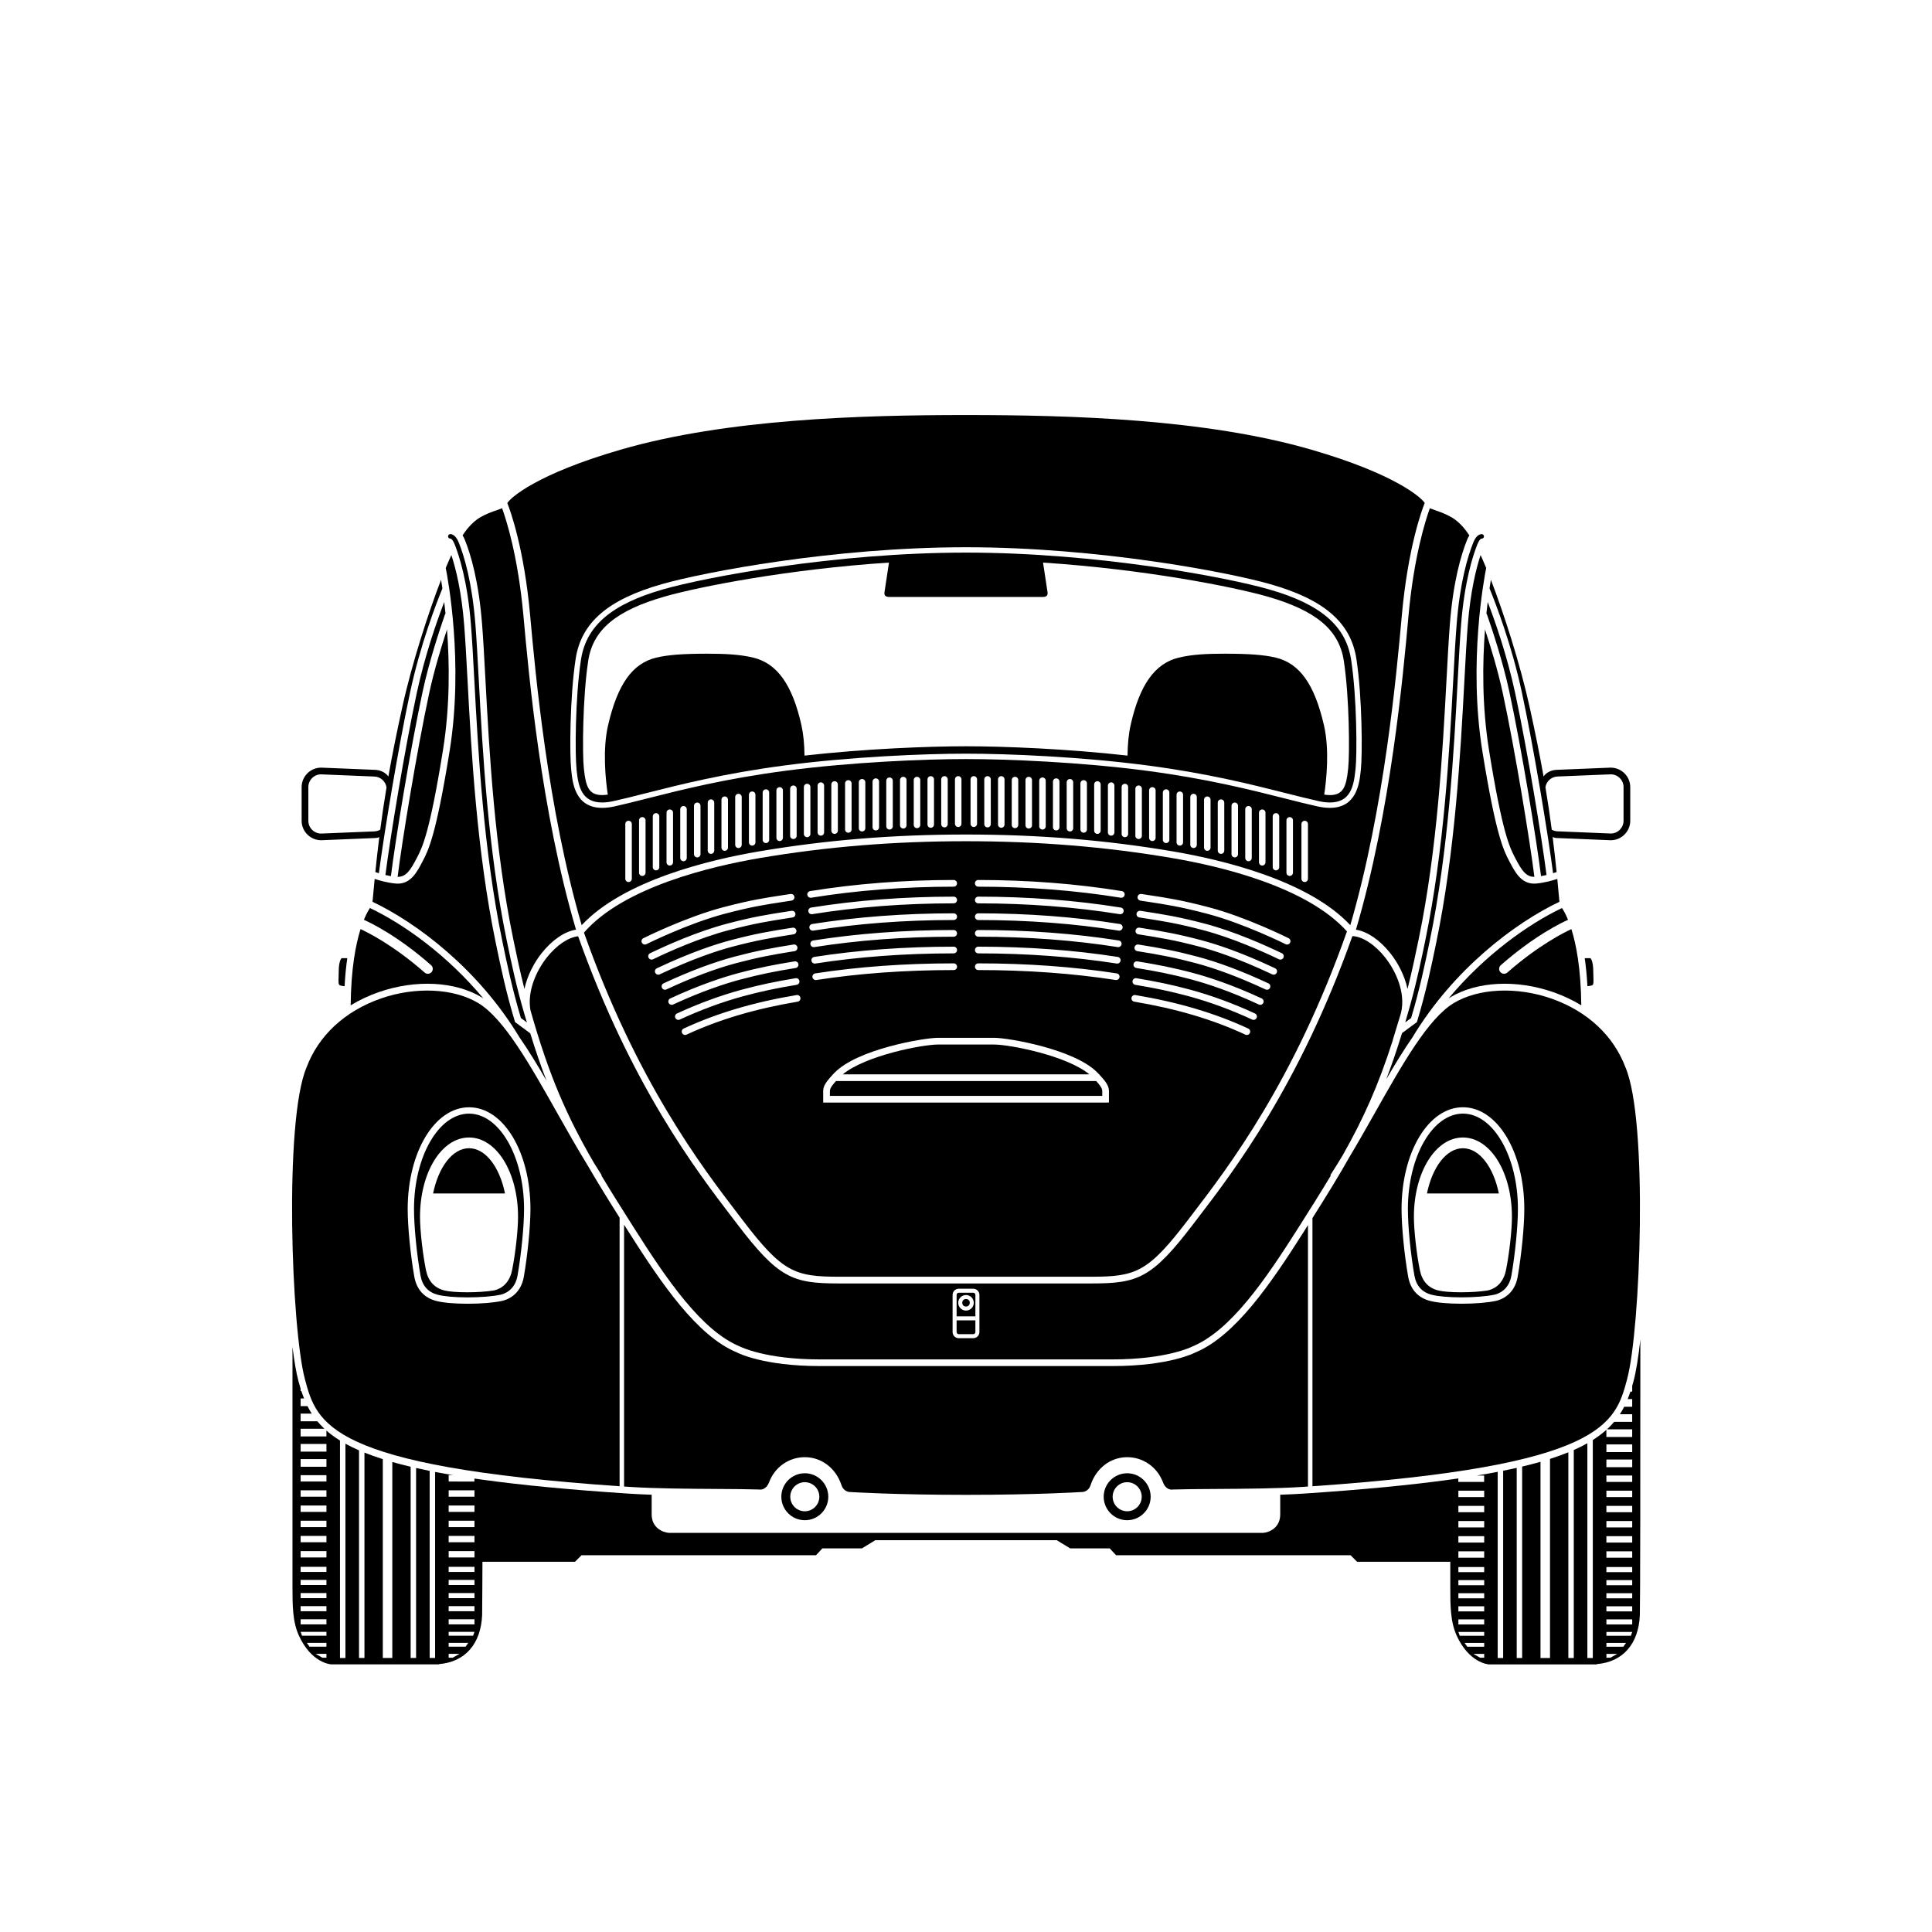
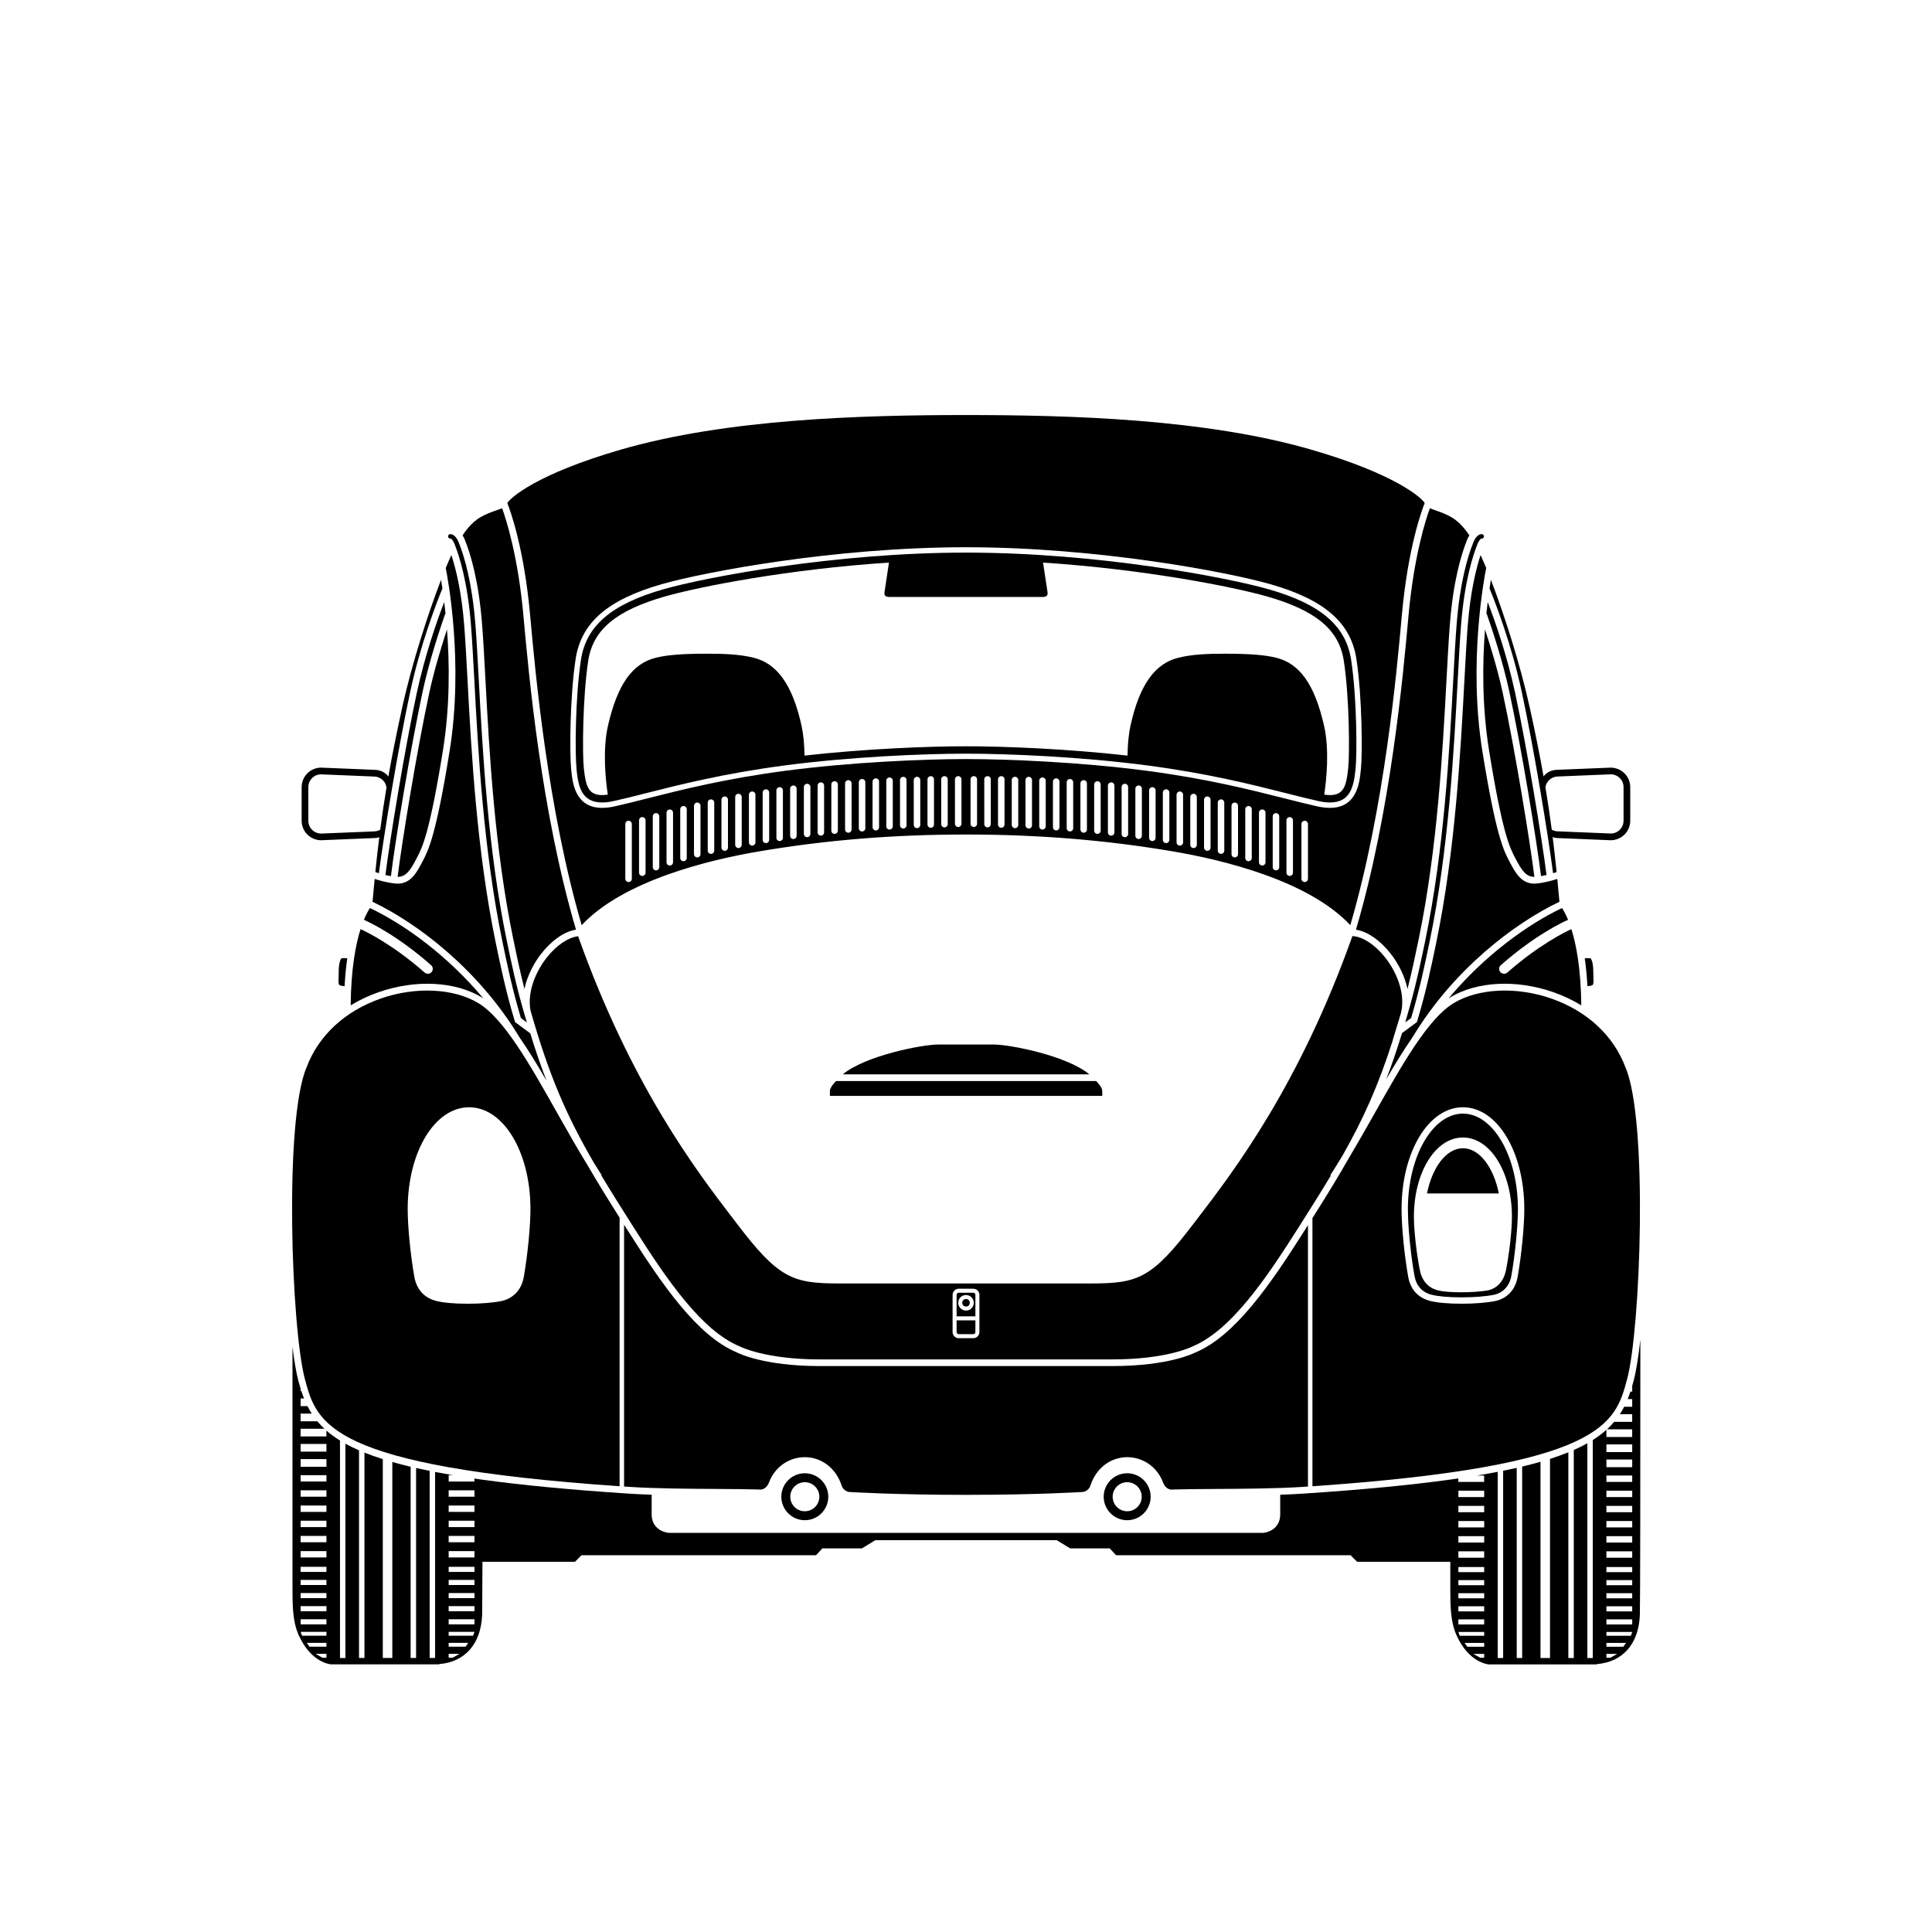
<svg xmlns="http://www.w3.org/2000/svg" fill="#000000" width="800px" height="800px" version="1.1" viewBox="144 144 512 512">
  <g>
    <path d="m566.27 403.04c-0.016-0.418-0.031-0.883-0.031-1.395 0-2.801-0.594-3.566-0.754-3.723h-1.516c0.312 2.176 0.562 4.641 0.715 7.418 0.914-0.055 1.285-0.215 1.418-0.355 0.234-0.242 0.203-1.031 0.168-1.945z" />
    <path d="m559.55 387.76c-0.652-1.586-1.242-2.586-1.605-3.125-8.934 4.258-20.414 12.395-30.082 23.984 0.152-0.098 0.305-0.215 0.457-0.309 7.062-4.258 17.523-4.785 27.305-1.383 2.676 0.934 5.156 2.109 7.43 3.496-0.098-9.719-1.34-16.141-2.621-20.199-1.746 0.797-8.676 4.211-16.977 11.512-0.246 0.219-0.555 0.324-0.863 0.324-0.363 0-0.719-0.148-0.98-0.441-0.477-0.539-0.422-1.363 0.117-1.84 8.969-7.887 16.246-11.324 17.82-12.02z" />
    <path d="m537.54 310.82c-0.672 8.805-0.82 20.258 1.059 31.941 3.566 22.16 5.516 25.887 6.938 28.605l0.082 0.152c1.578 3.019 2.75 4.879 5.008 4.856-1.129-9.199-5.117-33.574-8.371-48.688-1.305-6.055-3.223-12.348-4.715-16.867z" />
    <path d="m575.2 509.5c3.586-13.379 5.57-68.449-0.402-82.566-3.188-8.512-10.195-15.008-19.746-18.332-9.156-3.184-19.281-2.703-25.801 1.227-6.801 4.102-13.672 16.289-20.949 29.191-2.188 3.879-4.43 7.832-6.699 11.625-2.824 5.012-6.031 10.203-9.793 16.164v71.062c77.203-5.324 80.215-16.52 83.391-28.371zm-28.996-27.156c-0.867 4.977-4.656 6.168-5.797 6.41-2.168 0.469-5.566 0.746-9.09 0.746-3.504 0-6.555-0.273-8.375-0.754-3.172-0.836-5.164-3.047-5.758-6.398-1.016-5.738-1.758-13.273-1.758-17.922 0-15.133 7.144-26.992 16.266-26.992s16.266 11.855 16.266 26.992c0.004 4.531-0.734 12.066-1.754 17.918z" />
    <path d="m543.99 327.31c3.266 15.176 7.273 39.664 8.398 48.875 0.508-0.086 0.996-0.191 1.457-0.301-1.203-9.543-5.113-33.344-8.309-48.199-2.148-9.984-5.285-18.953-7.281-24.148-0.121 0.984-0.242 2.047-0.355 3.16l0.098-0.035c1.508 4.285 4.273 12.664 5.992 20.648z" />
    <path d="m532.97 309.7c-0.32 4.051-0.586 8.984-0.891 14.695-1.02 19.016-2.414 45.055-7.457 69.402-1.309 6.328-2.66 12.875-5.043 20.789l-0.086 0.281-3.938 2.91c-1.375 4.477-2.75 8.5-4.188 12.246 2.344-4.039 4.664-7.832 6.973-11.148h-0.004c10.855-18.012 27.109-30.277 38.93-35.895-0.184-2.098-0.371-4.113-0.566-6.062-1.242 0.414-3.375 1.027-5.574 1.227-0.191 0.02-0.383 0.023-0.566 0.023-3.477 0-5.09-3.09-6.523-5.832l-0.078-0.152c-1.48-2.828-3.508-6.699-7.121-29.148-3.762-23.398 0.492-45.891 1.02-48.516-0.551-1.336-1.051-2.488-1.492-3.422-1.18 3.609-2.688 9.656-3.394 18.602z" />
    <path d="m555.58 375.41c0.371-0.113 0.691-0.223 0.941-0.309-0.332-3.242-0.68-6.309-1.051-9.285 0.398 0.184 0.812 0.281 1.375 0.281h0.004l14.012 0.574c2.852 0 5.172-2.32 5.172-5.172v-8.898c0-2.852-2.32-5.172-5.207-5.172l-13.941 0.57c-1.637 0-3.004 0.609-3.824 1.773-1.012-5.731-2.207-11.656-3.688-18.387-2.602-11.809-6.953-25.109-10.273-33.742-0.113 0.664-0.23 1.426-0.359 2.285 1.691 4.141 5.863 14.984 8.531 27.375 3.184 14.77 7.066 38.359 8.309 48.105zm1.344-25.637 13.941-0.57c1.871 0 3.394 1.523 3.394 3.394v8.898c0 1.871-1.523 3.394-3.359 3.394l-14.012-0.574c-0.59 0-1.152-0.156-1.656-0.441-0.5-3.828-1.051-7.531-1.68-11.273 0.273-1.621 1.664-2.824 3.371-2.828z" />
    <path d="m233.73 403.04c-0.035 0.914-0.066 1.703 0.172 1.949 0.133 0.141 0.504 0.301 1.418 0.355 0.152-2.777 0.402-5.242 0.715-7.414h-1.52c-0.168 0.164-0.754 0.938-0.754 3.719 0.004 0.508-0.016 0.973-0.031 1.391z" />
    <path d="m263.15 343.04c-3.609 22.449-5.641 26.32-7.121 29.148l-0.078 0.152c-1.434 2.742-3.051 5.832-6.523 5.832-0.184 0-0.371-0.008-0.566-0.023-2.203-0.199-4.332-0.816-5.574-1.227-0.191 1.949-0.379 3.969-0.566 6.062 11.82 5.613 28.074 17.883 38.93 35.895h-0.004c2.379 3.418 4.766 7.336 7.184 11.512-1.48-3.832-2.894-7.949-4.305-12.543l-4.031-2.981-0.086-0.281c-2.379-7.914-3.731-14.461-5.043-20.793-5.039-24.348-6.438-50.387-7.457-69.402-0.309-5.711-0.574-10.645-0.891-14.695-0.707-8.949-2.211-14.992-3.402-18.594-0.438 0.93-0.941 2.082-1.492 3.422 0.535 2.625 4.789 25.113 1.027 48.516z" />
    <path d="m263.25 286.73 0.309 0.043 0.215 0.223c0.242 0.258 0.469 0.645 0.672 1.148 1.238 3.07 3.457 9.938 4.363 21.406 0.32 4.07 0.586 9.016 0.895 14.738 1.016 18.957 2.41 44.918 7.422 69.137 1.285 6.219 2.613 12.645 4.918 20.359l1.598 1.18-0.379-1.238c-0.09-0.305-0.172-0.598-0.262-0.898l-0.008 0.004c-0.008-0.031-0.012-0.059-0.02-0.09-2.152-7.312-3.445-13.535-4.691-19.551-4.992-24.129-6.383-50.043-7.398-68.965-0.309-5.731-0.574-10.68-0.898-14.77-0.871-11.035-2.894-17.922-4.441-21.758-0.891-2.211-2.098-2.172-2.316-2.141-0.305 0.047-0.527 0.348-0.48 0.672 0.035 0.258 0.246 0.465 0.504 0.5z" />
    <path d="m257.39 402.06c-0.309 0-0.613-0.105-0.863-0.324-8.301-7.305-15.23-10.715-16.977-11.512-1.281 4.062-2.523 10.48-2.621 20.199 2.273-1.387 4.754-2.562 7.43-3.496 9.781-3.402 20.242-2.875 27.305 1.383 0.152 0.09 0.305 0.207 0.457 0.309-9.668-11.59-21.148-19.727-30.082-23.984-0.363 0.535-0.953 1.535-1.605 3.125 1.574 0.691 8.852 4.133 17.812 12.02 0.539 0.477 0.594 1.301 0.117 1.84-0.254 0.289-0.609 0.441-0.973 0.441z" />
    <path d="m363.93 433.54 0.008 0.875h72.168l0.008-0.875c0.02-0.793 0.023-1.25-1.609-3.051h-68.961c-1.633 1.801-1.629 2.258-1.613 3.051z" />
    <path d="m531.69 439.12c-8.039 0-14.582 11.352-14.582 25.305 0 4.562 0.727 11.973 1.73 17.625 0.477 2.695 2 4.398 4.527 5.062 1.688 0.445 4.582 0.699 7.945 0.699 3.41 0 6.676-0.266 8.734-0.707 0.879-0.188 3.805-1.113 4.492-5.055 1.004-5.766 1.73-13.18 1.73-17.629 0.004-13.945-6.539-25.301-14.578-25.301zm12.988 27.359c0 3.512-0.691 9.711-1.574 14.113-0.891 4.441-4.078 5.273-5.031 5.422-1.832 0.285-4.328 0.453-6.852 0.453-2.606 0-4.805-0.172-6.035-0.477-2.66-0.652-4.312-2.469-4.91-5.394-0.867-4.254-1.578-10.59-1.578-14.117 0-11.793 5.707-21.031 12.988-21.031 7.289 0 12.992 9.238 12.992 21.031z" />
    <path d="m496.54 455.45c1.105-1.703 2.207-3.492 3.305-5.316 5.391-9.516 9.402-18.344 13.293-30.555l-0.039 0.027 1.945-6.383c0.094-0.309 0.176-0.602 0.262-0.902 1.215-5.258-1.363-10.957-4.207-14.555-2.719-3.438-6.023-5.59-8.699-5.688-14.047 39.535-31.438 62.281-40.824 74.551l-1.309 1.711c-10.988 14.426-14.676 15.789-27.031 15.789h-66.875c-12.355 0-16.043-1.359-27.031-15.789l-1.309-1.711c-9.383-12.266-26.766-35-40.809-74.512-2.602 0.281-5.723 2.375-8.312 5.648-2.734 3.465-5.227 8.875-4.324 13.961 4.961 17.516 9.703 28.184 16.828 40.461 0.684 1.109 1.367 2.203 2.055 3.262l-0.094 0.059c2.582 4.309 5.465 8.883 8.762 14.074 8.578 13.512 17.797 27.047 27.895 31.227 0.141 0.07 6.719 3.449 21.266 3.449h77.5c14.547 0 21.125-3.379 21.188-3.414 10.176-4.211 19.395-17.75 27.969-31.262 3.285-5.176 6.164-9.746 8.738-14.039zm-92.984 41.559c0 0.898-0.73 1.625-1.625 1.625h-3.859c-0.898 0-1.625-0.73-1.625-1.625v-9.855c0-0.898 0.73-1.625 1.625-1.625h3.859c0.898 0 1.625 0.73 1.625 1.625z" />
    <path d="m367.34 428.71h65.355c-6.113-5.023-21.18-7.898-25.23-7.898h-14.898c-4.051-0.004-19.117 2.871-25.227 7.898z" />
    <path d="m529.12 324.23c-1.016 18.922-2.406 44.836-7.398 68.965-1.078 5.215-2.195 10.586-3.875 16.68h0.004c-0.074 0.27-0.148 0.523-0.219 0.789-0.031 0.113-0.062 0.223-0.094 0.332-0.375 1.348-0.75 2.664-1.125 3.934l1.551-1.145c2.305-7.715 3.633-14.141 4.918-20.355 5.012-24.219 6.402-50.184 7.422-69.141 0.309-5.723 0.574-10.668 0.895-14.738 0.906-11.469 3.121-18.336 4.363-21.406 0.203-0.504 0.43-0.891 0.672-1.148l0.215-0.223 0.309-0.043c0.258-0.035 0.465-0.242 0.504-0.504 0.047-0.32-0.176-0.621-0.5-0.672-0.008 0-0.051-0.004-0.105-0.004-0.398 0-1.41 0.211-2.191 2.148-1.547 3.836-3.574 10.723-4.441 21.758-0.328 4.094-0.598 9.043-0.902 14.773z" />
    <path d="m503.34 390.38c3.012 0.469 6.352 2.738 9.148 6.281 1.938 2.449 3.758 5.816 4.519 9.43 1.195-4.715 2.098-9.035 2.969-13.25 4.965-23.996 6.352-49.832 7.363-68.699 0.309-5.742 0.574-10.703 0.898-14.816 0.887-11.258 2.973-18.332 4.566-22.281 0.18-0.449 0.383-0.82 0.59-1.156-0.777-1.195-2.418-3.445-4.633-4.758-1.543-0.914-3.234-1.5-4.469-1.93-0.539-0.188-0.988-0.348-1.367-0.508-1.098 3.016-4.231 12.715-5.664 28.547-1.406 15.605-4.691 51.91-13.922 83.141z" />
-     <path d="m340.74 467.26c10.57 13.879 13.805 15.086 25.621 15.086h66.875c11.812 0 15.047-1.211 25.621-15.086l1.309-1.715c9.379-12.258 26.797-35.035 40.793-74.711-10.621-11.859-33.555-17.273-46.363-19.449-17.633-2.996-35.488-4.453-54.594-4.453-19.105 0-36.961 1.457-54.594 4.453-12.922 2.195-36.16 7.684-46.652 19.766 13.973 39.48 31.324 62.168 40.68 74.395zm17.484-81.727c-0.078-0.484 0.254-0.941 0.734-1.02 11.949-1.918 24.66-2.891 37.781-2.891 0.492 0 0.887 0.398 0.887 0.887 0 0.492-0.398 0.887-0.887 0.887-13.023 0-25.641 0.965-37.496 2.867-0.047 0.008-0.094 0.012-0.141 0.012-0.43 0.004-0.812-0.309-0.879-0.742zm1.008 3.34c11.816-1.879 24.438-2.832 37.508-2.832 0.492 0 0.887 0.398 0.887 0.887 0 0.492-0.398 0.887-0.887 0.887-12.977 0-25.504 0.945-37.227 2.809-0.047 0.008-0.094 0.012-0.141 0.012-0.43 0-0.809-0.312-0.875-0.75-0.082-0.477 0.25-0.934 0.734-1.012zm0.27 4.363c11.668-1.84 24.195-2.773 37.234-2.773 0.492 0 0.887 0.398 0.887 0.887 0 0.492-0.398 0.887-0.887 0.887-12.945 0-25.383 0.926-36.957 2.754-0.047 0.008-0.094 0.012-0.141 0.012-0.43 0-0.809-0.312-0.875-0.75-0.078-0.484 0.254-0.941 0.738-1.016zm0.273 4.359c11.531-1.801 23.969-2.715 36.965-2.715 0.492 0 0.887 0.398 0.887 0.887 0 0.492-0.398 0.887-0.887 0.887-12.902 0-25.246 0.906-36.688 2.695-0.047 0.008-0.094 0.012-0.137 0.012-0.43 0-0.809-0.312-0.875-0.75-0.082-0.48 0.25-0.938 0.734-1.016zm0.406 6.129c-0.43 0-0.809-0.312-0.875-0.754-0.074-0.484 0.258-0.938 0.742-1.012 11.395-1.762 23.742-2.656 36.691-2.656 0.492 0 0.887 0.398 0.887 0.887 0 0.492-0.398 0.887-0.887 0.887-12.859 0-25.109 0.887-36.418 2.637-0.047 0.008-0.094 0.012-0.141 0.012zm86.301-22.809 1.77 0.27c5.102 0.773 8.785 1.332 16.02 3.227 10.012 2.617 21.113 8.168 21.223 8.223 0.438 0.219 0.617 0.754 0.395 1.191-0.156 0.309-0.469 0.488-0.797 0.488-0.133 0-0.27-0.031-0.398-0.094-0.109-0.055-11.047-5.519-20.875-8.09-7.144-1.867-10.605-2.394-15.836-3.188l-1.77-0.27c-0.484-0.074-0.816-0.527-0.742-1.012 0.074-0.488 0.539-0.816 1.012-0.746zm-0.266 4.465 0.824 0.125c5.574 0.863 9.258 1.434 16.266 3.277 7.828 2.059 15.988 5.719 20.156 7.719l0.23 0.109c0.445 0.207 0.637 0.734 0.434 1.18-0.152 0.324-0.473 0.516-0.809 0.516-0.125 0-0.254-0.027-0.375-0.082l-0.254-0.121c-4.109-1.973-12.152-5.578-19.836-7.602-6.922-1.82-10.57-2.387-16.09-3.238l-0.824-0.125c-0.484-0.074-0.816-0.531-0.742-1.016 0.078-0.484 0.531-0.82 1.02-0.742zm-0.266 4.461c6.055 0.953 9.801 1.574 16.391 3.316 3.902 1.035 10.406 3.137 19.25 7.297l0.324 0.152c0.445 0.207 0.637 0.734 0.434 1.18-0.152 0.324-0.473 0.516-0.809 0.516-0.125 0-0.254-0.027-0.375-0.082l-0.332-0.156c-8.723-4.102-15.117-6.172-18.949-7.184-6.504-1.719-10.211-2.336-16.211-3.277-0.484-0.074-0.816-0.531-0.742-1.016 0.078-0.492 0.543-0.816 1.02-0.746zm-0.266 4.469c6.019 0.961 9.902 1.688 15.691 3.227 5.559 1.48 11.812 3.832 18.594 6.984l0.168 0.078c0.445 0.207 0.637 0.734 0.434 1.18-0.152 0.324-0.473 0.516-0.809 0.516-0.125 0-0.254-0.027-0.375-0.082l-0.172-0.078c-6.688-3.109-12.844-5.426-18.301-6.883-5.711-1.52-9.555-2.238-15.516-3.188-0.484-0.074-0.816-0.531-0.738-1.016 0.082-0.488 0.539-0.82 1.023-0.738zm-0.266 4.465c5.113 0.828 9.406 1.641 14.992 3.137 3.856 1.039 10.102 3.039 17.949 6.684 0.445 0.207 0.637 0.734 0.434 1.18-0.152 0.324-0.473 0.516-0.809 0.516-0.125 0-0.254-0.027-0.375-0.082-7.734-3.594-13.875-5.562-17.664-6.582-5.508-1.477-9.754-2.281-14.816-3.102-0.484-0.078-0.812-0.535-0.734-1.02 0.082-0.48 0.535-0.812 1.023-0.73zm-0.266 4.461c5.402 0.887 9.676 1.801 14.293 3.047 5.609 1.523 11.539 3.703 17.137 6.301 0.445 0.207 0.637 0.734 0.434 1.18-0.152 0.324-0.473 0.516-0.809 0.516-0.125 0-0.254-0.027-0.375-0.082-5.512-2.559-11.34-4.703-16.855-6.199-4.555-1.23-8.777-2.133-14.117-3.008-0.484-0.078-0.812-0.535-0.73-1.02 0.082-0.484 0.527-0.812 1.023-0.734zm-0.27 4.465c11.344 1.895 21.133 4.801 29.918 8.879 0.445 0.207 0.637 0.734 0.434 1.18-0.152 0.324-0.473 0.516-0.809 0.516-0.125 0-0.254-0.027-0.375-0.082-8.641-4.012-18.277-6.871-29.465-8.742-0.484-0.078-0.809-0.539-0.73-1.023 0.086-0.477 0.547-0.816 1.027-0.727zm-41.629-30.496c13.168 0 25.973 0.992 38.051 2.949 0.484 0.078 0.812 0.535 0.734 1.02-0.07 0.438-0.449 0.746-0.875 0.746-0.047 0-0.094-0.004-0.145-0.012-11.984-1.941-24.691-2.926-37.766-2.926-0.492 0-0.887-0.398-0.887-0.887-0.004-0.496 0.395-0.891 0.887-0.891zm0 4.418c13.117 0 25.832 0.973 37.781 2.891 0.484 0.078 0.816 0.531 0.734 1.02-0.07 0.438-0.449 0.746-0.875 0.746-0.047 0-0.094-0.004-0.141-0.012-11.855-1.902-24.473-2.867-37.496-2.867-0.492 0-0.887-0.398-0.887-0.887-0.004-0.492 0.391-0.891 0.883-0.891zm0 4.418c13.07 0 25.691 0.953 37.508 2.832 0.484 0.074 0.816 0.531 0.738 1.016-0.07 0.438-0.445 0.75-0.875 0.75-0.047 0-0.094-0.004-0.141-0.012-11.727-1.863-24.25-2.809-37.227-2.809-0.492 0-0.887-0.398-0.887-0.887-0.008-0.492 0.391-0.891 0.883-0.891zm0 4.422c13.039 0 25.566 0.934 37.234 2.773 0.484 0.074 0.816 0.531 0.738 1.016-0.07 0.438-0.449 0.75-0.875 0.75-0.047 0-0.094-0.004-0.141-0.012-11.578-1.828-24.012-2.754-36.957-2.754-0.492 0-0.887-0.398-0.887-0.887 0-0.488 0.395-0.887 0.887-0.887zm0 4.418c12.996 0 25.43 0.914 36.965 2.715 0.484 0.074 0.816 0.531 0.742 1.016-0.07 0.438-0.445 0.75-0.875 0.75-0.047 0-0.09-0.004-0.137-0.012-11.441-1.789-23.785-2.695-36.688-2.695-0.492 0-0.887-0.398-0.887-0.887-0.012-0.488 0.387-0.887 0.879-0.887zm0 4.422c12.949 0 25.297 0.895 36.691 2.656 0.484 0.074 0.816 0.527 0.742 1.012-0.07 0.441-0.445 0.754-0.875 0.754-0.047 0-0.09-0.004-0.137-0.012-11.309-1.75-23.562-2.637-36.418-2.637-0.492 0-0.887-0.398-0.887-0.887-0.004-0.492 0.391-0.887 0.883-0.887zm4.207 19.727c3.656 0 21.359 2.988 27.438 9.289 0.137 0.141 0.242 0.258 0.367 0.391h0.098v0.105c2.309 2.465 2.551 3.324 2.519 4.766l-0.008 2.59-0.887 0.023h-74.832l-0.008-2.613c-0.031-1.441 0.211-2.301 2.519-4.766v-0.105h0.098c0.125-0.133 0.227-0.246 0.363-0.391 6.074-6.301 23.777-9.289 27.438-9.289l14.895 0.004zm-48.777-38.875c12.078-1.957 24.883-2.949 38.051-2.949 0.492 0 0.887 0.398 0.887 0.887 0 0.492-0.398 0.887-0.887 0.887-13.074 0-25.781 0.984-37.766 2.926-0.047 0.008-0.098 0.012-0.145 0.012-0.43 0-0.805-0.309-0.875-0.746-0.078-0.484 0.254-0.938 0.734-1.016zm-43.785 14.16c-0.324 0-0.637-0.18-0.797-0.488-0.223-0.438-0.043-0.973 0.395-1.191 0.113-0.055 11.211-5.602 21.223-8.223 7.234-1.895 10.922-2.453 16.02-3.227l1.77-0.27c0.477-0.07 0.938 0.258 1.012 0.742 0.074 0.484-0.258 0.938-0.742 1.012l-1.77 0.27c-5.234 0.793-8.691 1.316-15.836 3.188-9.832 2.574-20.766 8.035-20.875 8.09-0.129 0.066-0.266 0.098-0.398 0.098zm2.148 3.91c-0.121 0.055-0.246 0.082-0.375 0.082-0.336 0-0.656-0.191-0.809-0.516-0.207-0.445-0.012-0.973 0.434-1.18l0.23-0.109c4.168-2 12.324-5.656 20.156-7.719 7.012-1.844 10.695-2.414 16.266-3.277l0.824-0.125c0.496-0.074 0.941 0.258 1.016 0.742s-0.258 0.941-0.742 1.016l-0.824 0.125c-5.519 0.855-9.164 1.422-16.09 3.238-7.684 2.023-15.727 5.629-19.836 7.602zm1.777 3.996c-0.121 0.055-0.246 0.082-0.375 0.082-0.336 0-0.656-0.191-0.809-0.516-0.207-0.445-0.012-0.973 0.434-1.18l0.324-0.152c8.844-4.156 15.348-6.262 19.25-7.293 6.59-1.742 10.336-2.363 16.391-3.316 0.48-0.07 0.941 0.254 1.016 0.742 0.074 0.484-0.258 0.941-0.742 1.016-5.996 0.941-9.707 1.559-16.211 3.277-3.828 1.012-10.227 3.086-18.949 7.184zm1.777 3.992c-0.121 0.055-0.246 0.082-0.375 0.082-0.336 0-0.656-0.191-0.809-0.516-0.207-0.445-0.012-0.973 0.434-1.18l0.168-0.078c6.781-3.152 13.039-5.504 18.594-6.984 5.789-1.539 9.672-2.266 15.691-3.227 0.484-0.078 0.941 0.254 1.016 0.738 0.078 0.484-0.254 0.941-0.738 1.016-5.961 0.953-9.801 1.672-15.516 3.188-5.457 1.457-11.613 3.773-18.301 6.883zm1.402 4.078c-0.336 0-0.656-0.191-0.809-0.516-0.207-0.445-0.012-0.973 0.434-1.18 7.852-3.644 14.094-5.648 17.949-6.684 5.586-1.496 9.879-2.309 14.992-3.137 0.492-0.078 0.941 0.25 1.02 0.734 0.078 0.484-0.25 0.941-0.734 1.02-5.062 0.82-9.305 1.625-14.816 3.102-3.785 1.02-9.926 2.988-17.664 6.582-0.117 0.051-0.242 0.078-0.371 0.078zm1.777 3.992c-0.336 0-0.656-0.191-0.809-0.516-0.207-0.445-0.012-0.973 0.434-1.18 5.602-2.602 11.527-4.777 17.137-6.301 4.617-1.25 8.891-2.16 14.293-3.047 0.5-0.082 0.941 0.25 1.02 0.73 0.078 0.484-0.25 0.941-0.73 1.02-5.34 0.875-9.562 1.777-14.117 3.008-5.516 1.496-11.344 3.641-16.855 6.199-0.117 0.059-0.242 0.086-0.371 0.086zm1.777 3.992c-0.336 0-0.656-0.191-0.809-0.516-0.207-0.445-0.012-0.973 0.434-1.18 8.785-4.078 18.574-6.984 29.918-8.879 0.488-0.09 0.941 0.246 1.023 0.73 0.082 0.484-0.246 0.941-0.73 1.023-11.188 1.871-20.824 4.731-29.465 8.742-0.117 0.055-0.242 0.078-0.371 0.078z" />
    <path d="m401 489.25c0 1.328-1.992 1.328-1.992 0s1.992-1.328 1.992 0" />
    <path d="m401.93 486.59h-3.859c-0.309 0-0.559 0.25-0.559 0.559v9.855c0 0.309 0.25 0.559 0.559 0.559h3.859c0.309 0 0.559-0.25 0.559-0.559v-9.855c0-0.305-0.254-0.559-0.559-0.559zm-1.93 0.605c1.137 0 2.062 0.926 2.062 2.062 0 1.137-0.926 2.062-2.062 2.062-1.141 0-2.062-0.926-2.062-2.062-0.004-1.137 0.922-2.062 2.062-2.062zm2.477 6.719h-4.957v-1.066h4.957z" />
    <path d="m452.19 536.8c0.855 2.242 2.481 1.965 2.547 1.953l0.133-0.016c2.777-0.094 6.594-0.117 11.016-0.145 7.746-0.047 16.527-0.102 23.355-0.551 0.469-0.031 0.918-0.062 1.383-0.094v-69.27c-0.387 0.609-0.773 1.223-1.172 1.848-8.73 13.75-18.137 27.539-28.715 31.914-0.199 0.113-6.891 3.582-21.945 3.582h-77.5c-15.055 0-21.746-3.473-22.023-3.621-10.5-4.336-19.906-18.129-28.637-31.879-0.422-0.664-0.836-1.316-1.246-1.965v69.387c0.465 0.031 0.914 0.062 1.383 0.094 6.828 0.449 15.609 0.504 23.355 0.551 4.418 0.027 8.238 0.051 11.016 0.145l0.133 0.016c0.164 0.023 1.727 0.203 2.547-1.953 1.535-4.027 5.25-6.629 9.469-6.629 4.418 0 8.234 2.914 9.719 7.426 0.598 1.809 2.203 1.836 2.363 1.812 0.203 0.008 11.824 0.746 30.637 0.746s30.434-0.738 30.547-0.746c0.281 0.02 1.859-0.012 2.453-1.812 1.484-4.512 5.297-7.426 9.719-7.426 4.211 0.004 7.93 2.606 9.465 6.633z" />
    <path d="m308.2 537.87v-71.176c-3.18-5.035-5.953-9.52-8.445-13.816-2.731-4.449-5.426-9.207-8.047-13.855-7.277-12.902-14.148-25.09-20.949-29.191-6.519-3.934-16.648-4.414-25.801-1.227-9.551 3.324-16.562 9.824-19.734 18.297-5.988 14.152-4.004 69.223-0.418 82.598 3.176 11.855 6.188 23.051 83.395 28.371zm-39.891-100.43c9.121 0 16.266 11.855 16.266 26.992 0 4.531-0.738 12.07-1.754 17.918-0.867 4.977-4.656 6.168-5.797 6.41-2.168 0.469-5.566 0.746-9.09 0.746-3.504 0-6.555-0.273-8.375-0.754-3.172-0.836-5.164-3.047-5.758-6.398-1.016-5.738-1.758-13.273-1.758-17.922 0.004-15.137 7.148-26.992 16.266-26.992z" />
    <path d="m522.16 460.28h19.051c-1.418-6.981-5.148-11.984-9.523-11.984-4.379 0-8.109 5.004-9.527 11.984z" />
-     <path d="m259.98 487.12c1.688 0.445 4.582 0.699 7.945 0.699 3.41 0 6.676-0.266 8.734-0.707 0.879-0.188 3.805-1.113 4.492-5.055 1.004-5.766 1.73-13.18 1.73-17.629 0-13.953-6.543-25.305-14.582-25.305-8.039 0-14.582 11.352-14.582 25.305 0 4.562 0.727 11.973 1.73 17.625 0.48 2.695 2.004 4.398 4.531 5.066zm8.32-41.672c7.285 0 12.988 9.238 12.988 21.031 0 3.512-0.691 9.711-1.574 14.113-0.891 4.441-4.078 5.273-5.031 5.422-1.832 0.285-4.328 0.453-6.852 0.453-2.606 0-4.805-0.172-6.035-0.477-2.66-0.652-4.312-2.469-4.91-5.394-0.867-4.254-1.578-10.59-1.578-14.117 0.004-11.793 5.711-21.031 12.992-21.031z" />
    <path d="m254.38 371.52 0.082-0.152c1.426-2.719 3.375-6.445 6.938-28.605 1.879-11.684 1.73-23.137 1.059-31.941-1.492 4.523-3.41 10.812-4.715 16.867-3.25 15.113-7.242 39.488-8.371 48.688 2.269 0.023 3.43-1.836 5.008-4.856z" />
    <path d="m271.75 309.32c0.324 4.109 0.59 9.07 0.898 14.812 1.012 18.863 2.398 44.699 7.363 68.699 0.871 4.215 1.773 8.535 2.969 13.25 0.766-3.613 2.586-6.977 4.519-9.43 2.797-3.543 6.137-5.812 9.148-6.281-9.23-31.23-12.516-67.535-13.926-83.137-1.43-15.832-4.566-25.531-5.66-28.547-0.379 0.16-0.828 0.32-1.367 0.504-1.234 0.43-2.926 1.016-4.469 1.93-2.269 1.344-3.938 3.672-4.637 4.758 0.207 0.336 0.41 0.703 0.59 1.156 1.598 3.953 3.684 11.027 4.57 22.285z" />
-     <path d="m268.3 448.29c-4.379 0-8.105 5.008-9.523 11.984h19.051c-1.418-6.981-5.148-11.984-9.527-11.984z" />
    <path d="m246.14 375.89c0.465 0.113 0.953 0.215 1.457 0.301 1.125-9.211 5.137-33.699 8.398-48.875 1.719-7.984 4.488-16.363 5.984-20.648l0.098 0.035c-0.113-1.113-0.23-2.176-0.355-3.16-1.996 5.199-5.133 14.168-7.281 24.148-3.188 14.855-7.098 38.656-8.301 48.199z" />
    <path d="m298.15 389.18c11.156-11.934 34.09-17.355 46.957-19.543 17.73-3.016 35.684-4.481 54.891-4.481s37.16 1.465 54.891 4.481c12.867 2.188 35.801 7.613 46.957 19.543 9.023-30.902 12.262-66.66 13.652-82.094 1.621-17.957 5.316-27.922 6.059-29.785-0.793-1.359-7.711-7.668-30.102-14.152-28.031-8.121-63.602-9.16-91.457-9.16s-63.422 1.043-91.457 9.16c-22.301 6.461-29.254 12.742-30.098 14.168 0.754 1.891 4.434 11.848 6.051 29.77 1.395 15.434 4.633 51.191 13.656 82.094zm13.289-12.297c0 0.477-0.387 0.863-0.863 0.863s-0.863-0.387-0.863-0.863v-14.508c0-0.477 0.387-0.863 0.863-0.863s0.863 0.387 0.863 0.863zm3.641-1.613c0 0.477-0.387 0.863-0.863 0.863s-0.863-0.387-0.863-0.863v-13.871c0-0.477 0.387-0.863 0.863-0.863s0.863 0.387 0.863 0.863zm3.641-1.477c0 0.477-0.387 0.863-0.863 0.863s-0.863-0.387-0.863-0.863v-13.441c0-0.477 0.387-0.863 0.863-0.863s0.863 0.387 0.863 0.863zm3.641-1.277c0 0.477-0.387 0.863-0.863 0.863s-0.863-0.387-0.863-0.863v-13.141c0-0.477 0.387-0.863 0.863-0.863s0.863 0.387 0.863 0.863zm3.637-1.148c0 0.477-0.387 0.863-0.863 0.863-0.477 0-0.863-0.387-0.863-0.863v-12.906c0-0.477 0.387-0.863 0.863-0.863 0.477 0 0.863 0.387 0.863 0.863zm3.641-1.008c0 0.477-0.387 0.863-0.863 0.863-0.477 0-0.863-0.387-0.863-0.863v-12.812c0-0.477 0.387-0.863 0.863-0.863 0.477 0 0.863 0.387 0.863 0.863zm3.641-0.938c0 0.477-0.387 0.863-0.863 0.863-0.477 0-0.863-0.387-0.863-0.863v-12.715c0-0.477 0.387-0.863 0.863-0.863 0.477 0 0.863 0.387 0.863 0.863zm3.641-0.809c0 0.477-0.387 0.863-0.863 0.863-0.477 0-0.863-0.387-0.863-0.863v-12.684c0-0.477 0.387-0.863 0.863-0.863 0.477 0 0.863 0.387 0.863 0.863zm3.641-0.738c0 0.477-0.387 0.863-0.863 0.863-0.477 0-0.863-0.387-0.863-0.863v-12.652c0-0.477 0.387-0.863 0.863-0.863 0.477 0 0.863 0.387 0.863 0.863zm3.637-0.645c0 0.477-0.387 0.863-0.863 0.863-0.477 0-0.863-0.387-0.863-0.863v-12.617c0-0.477 0.387-0.863 0.863-0.863 0.477 0 0.863 0.387 0.863 0.863zm3.641-0.672c0 0.477-0.387 0.863-0.863 0.863-0.477 0-0.863-0.387-0.863-0.863v-12.523c0-0.477 0.387-0.863 0.863-0.863 0.477 0 0.863 0.387 0.863 0.863zm3.641-0.535c0 0.477-0.387 0.863-0.863 0.863-0.477 0-0.863-0.387-0.863-0.863v-12.559c0-0.477 0.387-0.863 0.863-0.863 0.477 0 0.863 0.387 0.863 0.863zm3.641-0.539c0 0.477-0.387 0.863-0.863 0.863-0.477 0-0.863-0.387-0.863-0.863v-12.461c0-0.477 0.387-0.863 0.863-0.863 0.477 0 0.863 0.387 0.863 0.863zm3.641-0.484c0 0.477-0.387 0.863-0.863 0.863-0.477 0-0.863-0.387-0.863-0.863v-12.43c0-0.477 0.387-0.863 0.863-0.863 0.477 0 0.863 0.387 0.863 0.863zm3.637-0.406c0 0.477-0.387 0.863-0.863 0.863-0.477 0-0.863-0.387-0.863-0.863v-12.398c0-0.477 0.387-0.863 0.863-0.863 0.477 0 0.863 0.387 0.863 0.863zm3.641-0.469c0 0.477-0.387 0.863-0.863 0.863-0.477 0-0.863-0.387-0.863-0.863v-12.234c0-0.477 0.387-0.863 0.863-0.863 0.477 0 0.863 0.387 0.863 0.863zm3.641-0.309c0 0.477-0.387 0.863-0.863 0.863-0.477 0-0.863-0.387-0.863-0.863v-12.203c0-0.477 0.387-0.863 0.863-0.863 0.477 0 0.863 0.387 0.863 0.863zm3.641-0.336c0 0.477-0.387 0.863-0.863 0.863-0.477 0-0.863-0.387-0.863-0.863v-12.172c0-0.477 0.387-0.863 0.863-0.863 0.477 0 0.863 0.387 0.863 0.863zm3.641-0.27c0 0.477-0.387 0.863-0.863 0.863-0.477 0-0.863-0.387-0.863-0.863v-12.074c0-0.477 0.387-0.863 0.863-0.863 0.477 0 0.863 0.387 0.863 0.863zm3.637-0.234c0 0.477-0.387 0.863-0.863 0.863s-0.863-0.387-0.863-0.863v-12.078c0-0.477 0.387-0.863 0.863-0.863s0.863 0.387 0.863 0.863zm3.641-0.27c0 0.477-0.387 0.863-0.863 0.863s-0.863-0.387-0.863-0.863v-11.98c0-0.477 0.387-0.863 0.863-0.863s0.863 0.387 0.863 0.863zm3.641-0.102c0 0.477-0.387 0.863-0.863 0.863s-0.863-0.387-0.863-0.863v-11.883c0-0.477 0.387-0.863 0.863-0.863s0.863 0.387 0.863 0.863zm3.641-0.102c0 0.477-0.387 0.863-0.863 0.863s-0.863-0.387-0.863-0.863v-11.953c0-0.477 0.387-0.863 0.863-0.863s0.863 0.387 0.863 0.863zm3.637-0.102c0 0.477-0.387 0.863-0.863 0.863-0.477 0-0.863-0.387-0.863-0.863v-11.855c0-0.477 0.387-0.863 0.863-0.863 0.477 0 0.863 0.387 0.863 0.863zm3.641-0.102c0 0.477-0.387 0.863-0.863 0.863-0.477 0-0.863-0.387-0.863-0.863v-11.758c0-0.477 0.387-0.863 0.863-0.863 0.477 0 0.863 0.387 0.863 0.863zm4.133 0c0 0.477-0.387 0.863-0.863 0.863-0.477 0-0.863-0.387-0.863-0.863v-11.758c0-0.477 0.387-0.863 0.863-0.863 0.477 0 0.863 0.387 0.863 0.863zm3.641 0.102c0 0.477-0.387 0.863-0.863 0.863-0.477 0-0.863-0.387-0.863-0.863l-0.004-11.855c0-0.477 0.387-0.863 0.863-0.863s0.863 0.387 0.863 0.863zm3.637 0.102c0 0.477-0.387 0.863-0.863 0.863s-0.863-0.387-0.863-0.863v-11.953c0-0.477 0.387-0.863 0.863-0.863s0.863 0.387 0.863 0.863zm3.641 0.102c0 0.477-0.387 0.863-0.863 0.863s-0.863-0.387-0.863-0.863v-11.883c0-0.477 0.387-0.863 0.863-0.863s0.863 0.387 0.863 0.863zm3.641 0.102c0 0.477-0.387 0.863-0.863 0.863s-0.863-0.387-0.863-0.863v-11.98c0-0.477 0.387-0.863 0.863-0.863s0.863 0.387 0.863 0.863zm3.641 0.27c0 0.477-0.387 0.863-0.863 0.863s-0.863-0.387-0.863-0.863v-12.078c0-0.477 0.387-0.863 0.863-0.863s0.863 0.387 0.863 0.863zm3.637 0.234c0 0.477-0.387 0.863-0.863 0.863-0.477 0-0.863-0.387-0.863-0.863v-12.074c0-0.477 0.387-0.863 0.863-0.863 0.477 0 0.863 0.387 0.863 0.863zm3.641 0.27c0 0.477-0.387 0.863-0.863 0.863-0.477 0-0.863-0.387-0.863-0.863v-12.172c0-0.477 0.387-0.863 0.863-0.863 0.477 0 0.863 0.387 0.863 0.863zm3.641 0.336c0 0.477-0.387 0.863-0.863 0.863-0.477 0-0.863-0.387-0.863-0.863v-12.203c0-0.477 0.387-0.863 0.863-0.863 0.477 0 0.863 0.387 0.863 0.863zm3.641 0.309c0 0.477-0.387 0.863-0.863 0.863-0.477 0-0.863-0.387-0.863-0.863v-12.234c0-0.477 0.387-0.863 0.863-0.863 0.477 0 0.863 0.387 0.863 0.863zm3.641 0.469c0 0.477-0.387 0.863-0.863 0.863-0.477 0-0.863-0.387-0.863-0.863v-12.398c0-0.477 0.387-0.863 0.863-0.863 0.477 0 0.863 0.387 0.863 0.863zm3.637 0.406c0 0.477-0.387 0.863-0.863 0.863-0.477 0-0.863-0.387-0.863-0.863v-12.43c0-0.477 0.387-0.863 0.863-0.863 0.477 0 0.863 0.387 0.863 0.863zm3.641 0.484c0 0.477-0.387 0.863-0.863 0.863-0.477 0-0.863-0.387-0.863-0.863v-12.461c0-0.477 0.387-0.863 0.863-0.863 0.477 0 0.863 0.387 0.863 0.863zm3.641 0.539c0 0.477-0.387 0.863-0.863 0.863-0.477 0-0.863-0.387-0.863-0.863v-12.559c0-0.477 0.387-0.863 0.863-0.863 0.477 0 0.863 0.387 0.863 0.863zm3.641 0.535c0 0.477-0.387 0.863-0.863 0.863-0.477 0-0.863-0.387-0.863-0.863v-12.523c0-0.477 0.387-0.863 0.863-0.863 0.477 0 0.863 0.387 0.863 0.863zm3.637 0.672c0 0.477-0.387 0.863-0.863 0.863-0.477 0-0.863-0.387-0.863-0.863v-12.617c0-0.477 0.387-0.863 0.863-0.863 0.477 0 0.863 0.387 0.863 0.863zm3.641 0.645c0 0.477-0.387 0.863-0.863 0.863-0.477 0-0.863-0.387-0.863-0.863v-12.652c0-0.477 0.387-0.863 0.863-0.863 0.477 0 0.863 0.387 0.863 0.863zm3.641 0.738c0 0.477-0.387 0.863-0.863 0.863-0.477 0-0.863-0.387-0.863-0.863v-12.684c0-0.477 0.387-0.863 0.863-0.863 0.477 0 0.863 0.387 0.863 0.863zm3.641 0.809c0 0.477-0.387 0.863-0.863 0.863-0.477 0-0.863-0.387-0.863-0.863l-0.004-12.715c0-0.477 0.387-0.863 0.863-0.863s0.863 0.387 0.863 0.863zm3.641 0.938c0 0.477-0.387 0.863-0.863 0.863-0.477 0-0.863-0.387-0.863-0.863v-12.812c0-0.477 0.387-0.863 0.863-0.863 0.477 0 0.863 0.387 0.863 0.863zm3.641 1.008c0 0.477-0.387 0.863-0.863 0.863-0.477 0-0.863-0.387-0.863-0.863v-12.906c0-0.477 0.387-0.863 0.863-0.863 0.477 0 0.863 0.387 0.863 0.863zm3.637 1.148c0 0.477-0.387 0.863-0.863 0.863s-0.863-0.387-0.863-0.863v-13.141c0-0.477 0.387-0.863 0.863-0.863s0.863 0.387 0.863 0.863zm3.641 1.277c0 0.477-0.387 0.863-0.863 0.863s-0.863-0.387-0.863-0.863v-13.441c0-0.477 0.387-0.863 0.863-0.863s0.863 0.387 0.863 0.863zm3.641 1.477c0 0.477-0.387 0.863-0.863 0.863s-0.863-0.387-0.863-0.863v-13.871c0-0.477 0.387-0.863 0.863-0.863s0.863 0.387 0.863 0.863zm3.973 1.613c0 0.477-0.387 0.863-0.863 0.863-0.477 0-0.863-0.387-0.863-0.863v-14.508c0-0.477 0.387-0.863 0.863-0.863 0.477 0 0.863 0.387 0.863 0.863zm-194.07-58.277c1.477-9.602 8.512-15.707 22.805-19.793 11.18-3.191 45.598-9.789 80.648-9.789 35.055 0 69.473 6.594 80.648 9.789 14.293 4.086 21.328 10.188 22.805 19.793 1.578 10.266 1.602 25.566 1.191 29.277l-0.051 0.473c-0.336 3.16-1.031 9.738-8.172 9.738-0.996 0-2.102-0.129-3.285-0.391-2.582-0.566-5.379-1.277-8.613-2.098-9.234-2.336-20.727-5.246-36.746-7.352-17.387-2.285-36.605-3.094-47.777-3.094s-30.391 0.812-47.777 3.094c-16.023 2.106-27.516 5.016-36.746 7.352-3.234 0.82-6.031 1.527-8.613 2.098-1.18 0.262-2.285 0.391-3.285 0.391-7.141 0-7.836-6.574-8.172-9.734l-0.051-0.473c-0.41-3.715-0.387-19.016 1.191-29.281z" />
    <path d="m296.82 348.2c0.453 4.281 1.348 8.465 6.758 8.465 0.895 0 1.898-0.121 2.981-0.359 2.562-0.562 5.348-1.27 8.57-2.086 9.27-2.348 20.805-5.269 36.91-7.383 17.453-2.293 36.746-3.106 47.965-3.106 11.215 0 30.508 0.812 47.965 3.106 16.105 2.117 27.641 5.039 36.91 7.383 3.223 0.816 6.008 1.52 8.57 2.086 1.082 0.238 2.082 0.359 2.981 0.359 5.406 0 6.301-4.18 6.758-8.465l0.051-0.48c0.406-3.656 0.379-18.75-1.18-28.902-1.383-8.98-8.102-14.727-21.789-18.637-11.113-3.176-45.355-9.734-80.258-9.734-34.902 0-69.145 6.559-80.258 9.734-13.688 3.91-20.41 9.66-21.789 18.637-1.559 10.152-1.586 25.25-1.18 28.902zm3.062-29.09c1.266-8.234 7.367-13.336 20.395-17.059 8.84-2.523 32.43-7.203 59.309-8.961-0.441 2.82-1.156 7.637-1.164 7.699-0.016 0.078-0.148 0.68 0.133 1.039 0.242 0.309 0.777 0.375 1.18 0.375h40.535c0.402 0 0.934-0.066 1.18-0.375 0.281-0.359 0.148-0.961 0.148-0.961-0.023-0.125-0.738-4.957-1.18-7.777 26.879 1.758 50.469 6.438 59.309 8.961 13.027 3.723 19.129 8.824 20.395 17.059 1.512 9.824 1.559 24.914 1.168 28.391l-0.051 0.492c-0.48 4.551-1.324 6.715-4.812 6.715-0.457 0-0.965-0.051-1.492-0.129 0.594-3.988 1.426-11.883-0.07-18.363-2.512-10.887-6.445-16.418-12.762-17.938-3.035-0.73-7.055-1.043-13.445-1.043-4.773 0-8.691 0.176-12.285 1.043-6.324 1.52-10.375 7.219-12.758 17.93-0.516 2.305-0.773 5.012-0.809 8.031-16.004-1.805-32.676-2.469-42.801-2.469s-26.797 0.664-42.805 2.469c-0.031-3.019-0.297-5.723-0.809-8.031-2.383-10.711-6.438-16.41-12.758-17.93-3.594-0.863-7.512-1.043-12.285-1.043-6.391 0-10.41 0.312-13.445 1.043-6.312 1.52-10.25 7.051-12.762 17.938-1.496 6.481-0.668 14.375-0.07 18.363-0.531 0.074-1.035 0.125-1.492 0.125-3.488 0-4.332-2.164-4.812-6.715l-0.055-0.492c-0.387-3.473-0.34-18.562 1.172-28.387z" />
    <path d="m578.71 499.02c-0.52 4.648-1.129 8.465-1.797 10.949-0.117 0.438-0.238 0.867-0.363 1.297v1.531h-0.477c-0.223 0.668-0.461 1.328-0.723 1.977h1.199v2.031h-2.125c-0.344 0.672-0.723 1.332-1.148 1.977h3.269v2.027h-4.781c-0.57 0.676-1.203 1.336-1.902 1.977h6.684v2.027h-6.84v-1.891c-1.035 0.93-2.227 1.828-3.598 2.695v57.777h-1.441v-56.918c-1.094 0.613-2.285 1.211-3.598 1.793v55.125h-1.441v-54.52c-1.48 0.602-3.094 1.184-4.859 1.75v52.77h-2.519v-52.004c-1.52 0.434-3.137 0.859-4.863 1.27v50.734h-1.441v-50.398c-1.152 0.262-2.352 0.52-3.598 0.77v49.629h-1.441v-49.348c-1.758 0.34-3.613 0.672-5.562 0.992h1.965v1.688h-6.84v-0.93c-0.707 0.105-1.43 0.207-2.156 0.309-10.445 1.449-23.242 2.688-38.98 3.723-1.895 0.125-3.941 0.219-6.062 0.289v5.223c0 3.578-2.957 4.762-4.519 4.887l-78.77 0.004h-78.695c-1.633-0.129-4.59-1.309-4.59-4.891v-5.223c-2.125-0.074-4.172-0.164-6.062-0.289-15.629-1.027-28.359-2.258-38.766-3.691-0.727-0.102-1.445-0.203-2.148-0.305v0.793l-6.816-0.004v-1.691h1.09c-1.629-0.273-3.191-0.555-4.688-0.844v49.297h-1.441v-49.582c-1.246-0.25-2.445-0.508-3.598-0.766v50.348h-1.441v-50.68c-1.723-0.406-3.34-0.824-4.859-1.258v51.938h-2.519v-52.695c-1.762-0.559-3.379-1.133-4.863-1.73v54.426h-1.441v-55.023c-1.309-0.57-2.504-1.16-3.602-1.766v56.793h-1.441v-57.633c-1.367-0.848-2.559-1.723-3.598-2.637v1.559h-6.84v-2.035h6.312c-0.691-0.645-1.309-1.305-1.871-1.98h-4.441v-2.035h2.953c-0.414-0.648-0.789-1.309-1.125-1.98h-1.824v-2.035h0.914c-0.258-0.648-0.496-1.309-0.715-1.98h-0.199v-0.629c-0.207-0.668-0.402-1.348-0.586-2.043-0.57-2.133-1.102-5.242-1.57-9.023v63.453c0 5.012 0 9.34 1.703 13.066 3.238 7.102 8.172 7.59 8.484 7.613l1.359 0.012h27.305v-0.074c6.856-0.555 11.094-5.324 11.41-13.023 0.031-0.797 0.082-14.094 0.082-14.094h24.527l1.73-1.73h62.137l1.699-1.824h10.484l3.555-2.172h48.055l3.555 2.172h10.484l1.699 1.824h62.137l1.73 1.73h24.699v6.555c0 5 0 9.316 1.703 13.039 3.238 7.086 8.172 7.574 8.484 7.598h28.637v-0.074c6.856-0.555 11.094-5.312 11.41-13 0.105-2.582 0.148-40.32 0.133-72.984zm-348.2 84.285h-1.074l-1.797-1.02h2.875zm0-2.914h-4.481l-0.719-1.02h5.199zm0-2.91h-6.477l-0.359-1.02h6.84zm0-3.008h-6.84v-1.355h6.84zm0-3.473h-6.84v-1.355h6.84zm0-3.473h-6.84v-1.355h6.84zm0-3.477h-6.84v-1.355h6.84zm0-3.473h-6.84v-1.355h6.84zm0-3.832h-6.84v-1.691h6.84zm0-4.027h-6.84v-1.691h6.84zm0-4.023h-6.84v-1.691h6.84zm0-4.023h-6.84v-1.691h6.84zm0-4.027h-6.84v-1.691h6.84zm0-4.023h-6.84v-1.691h6.84zm0-3.914h-6.84v-2.035h6.84zm0-4.012h-6.84v-2.035h6.84zm33.465 54.609h-1.074v-1.02h2.875zm3.406-2.914h-4.481v-1.02h5.203zm1.996-2.91h-6.477v-1.02h6.84zm0.359-3.008h-6.836v-1.355h6.84zm0-3.473h-6.836v-1.355h6.84zm0-3.473h-6.836v-1.355h6.84zm0-3.477h-6.836v-1.355h6.84zm0-3.473h-6.836v-1.355h6.84zm0-3.832h-6.836v-1.691h6.84zm0-4.027h-6.836v-1.691h6.84zm0-4.023h-6.836v-1.691h6.84zm0-4.023h-6.836v-1.691h6.84zm0-4.027h-6.836v-1.691h6.84zm267.59 42.664h-1.074l-1.797-1.016h2.875zm0-2.906h-4.481l-0.719-1.016h5.203zm0-2.906h-6.481l-0.359-1.016h6.84zm0-3h-6.84v-1.352h6.84zm0-3.465h-6.84v-1.352h6.84zm0-3.469h-6.84v-1.352h6.84zm0-3.465h-6.84v-1.352h6.84zm0-3.469h-6.84v-1.352h6.84zm0-3.824h-6.84v-1.691h6.84zm0-4.016h-6.84v-1.691h6.84zm0-4.016h-6.84v-1.691h6.84zm0-4.016h-6.84v-1.691h6.84zm0-4.019h-6.84v-1.691h6.84zm33.465 42.57h-1.074v-1.016h2.875zm3.406-2.906h-4.481v-1.016h5.199zm1.996-2.906h-6.477v-1.016h6.84zm0.359-3h-6.84v-1.352h6.84zm0-3.465h-6.84v-1.352h6.84zm0-3.469h-6.84v-1.352h6.84zm0-3.465h-6.84v-1.352h6.84zm0-3.469h-6.84v-1.352h6.84zm0-3.824h-6.84v-1.691h6.84zm0-4.016h-6.84v-1.691h6.84zm0-4.016h-6.84v-1.691h6.84zm0-4.016h-6.84v-1.691h6.84zm0-4.019h-6.84v-1.691h6.84zm0-4.016h-6.84v-1.688h6.84zm0-3.902h-6.84v-2.031h6.84zm0-4.004h-6.84v-2.031h6.84z" />
    <path d="m436.49 540.65c0 3.43 2.793 6.223 6.223 6.223 3.43 0 6.223-2.789 6.223-6.223 0-3.43-2.793-6.223-6.223-6.223-3.43 0-6.223 2.793-6.223 6.223zm10.078 0c0 2.125-1.73 3.852-3.852 3.852-2.125 0-3.852-1.727-3.852-3.852s1.73-3.852 3.852-3.852 3.852 1.727 3.852 3.852z" />
    <path d="m351.06 540.65c0 3.43 2.793 6.223 6.223 6.223s6.223-2.789 6.223-6.223c0-3.43-2.793-6.223-6.223-6.223-3.434 0-6.223 2.793-6.223 6.223zm10.074 0c0 2.125-1.73 3.852-3.852 3.852-2.125 0-3.852-1.727-3.852-3.852s1.73-3.852 3.852-3.852c2.125 0 3.852 1.727 3.852 3.852z" />
    <path d="m229.14 366.67 13.945-0.57c0.551 0 1.004-0.086 1.43-0.25-0.371 2.969-0.719 6.023-1.047 9.254 0.254 0.086 0.57 0.195 0.941 0.309 1.242-9.746 5.129-33.336 8.305-48.102 2.668-12.395 6.84-23.238 8.531-27.375-0.125-0.859-0.246-1.617-0.359-2.285-3.32 8.629-7.676 21.934-10.273 33.742-1.48 6.734-2.68 12.66-3.688 18.391-0.832-1.137-2.219-1.781-3.805-1.781l-14.012-0.574c-2.852 0-5.172 2.32-5.172 5.172v8.898c-0.004 2.852 2.316 5.176 5.203 5.172zm-3.43-14.066c0-1.871 1.523-3.394 3.359-3.394l14.012 0.574c1.695 0 3.102 1.23 3.348 2.887-0.621 3.719-1.168 7.398-1.664 11.203-0.512 0.293-1.086 0.453-1.715 0.457l-13.941 0.57c-1.871 0-3.394-1.523-3.394-3.394z" />
  </g>
</svg>